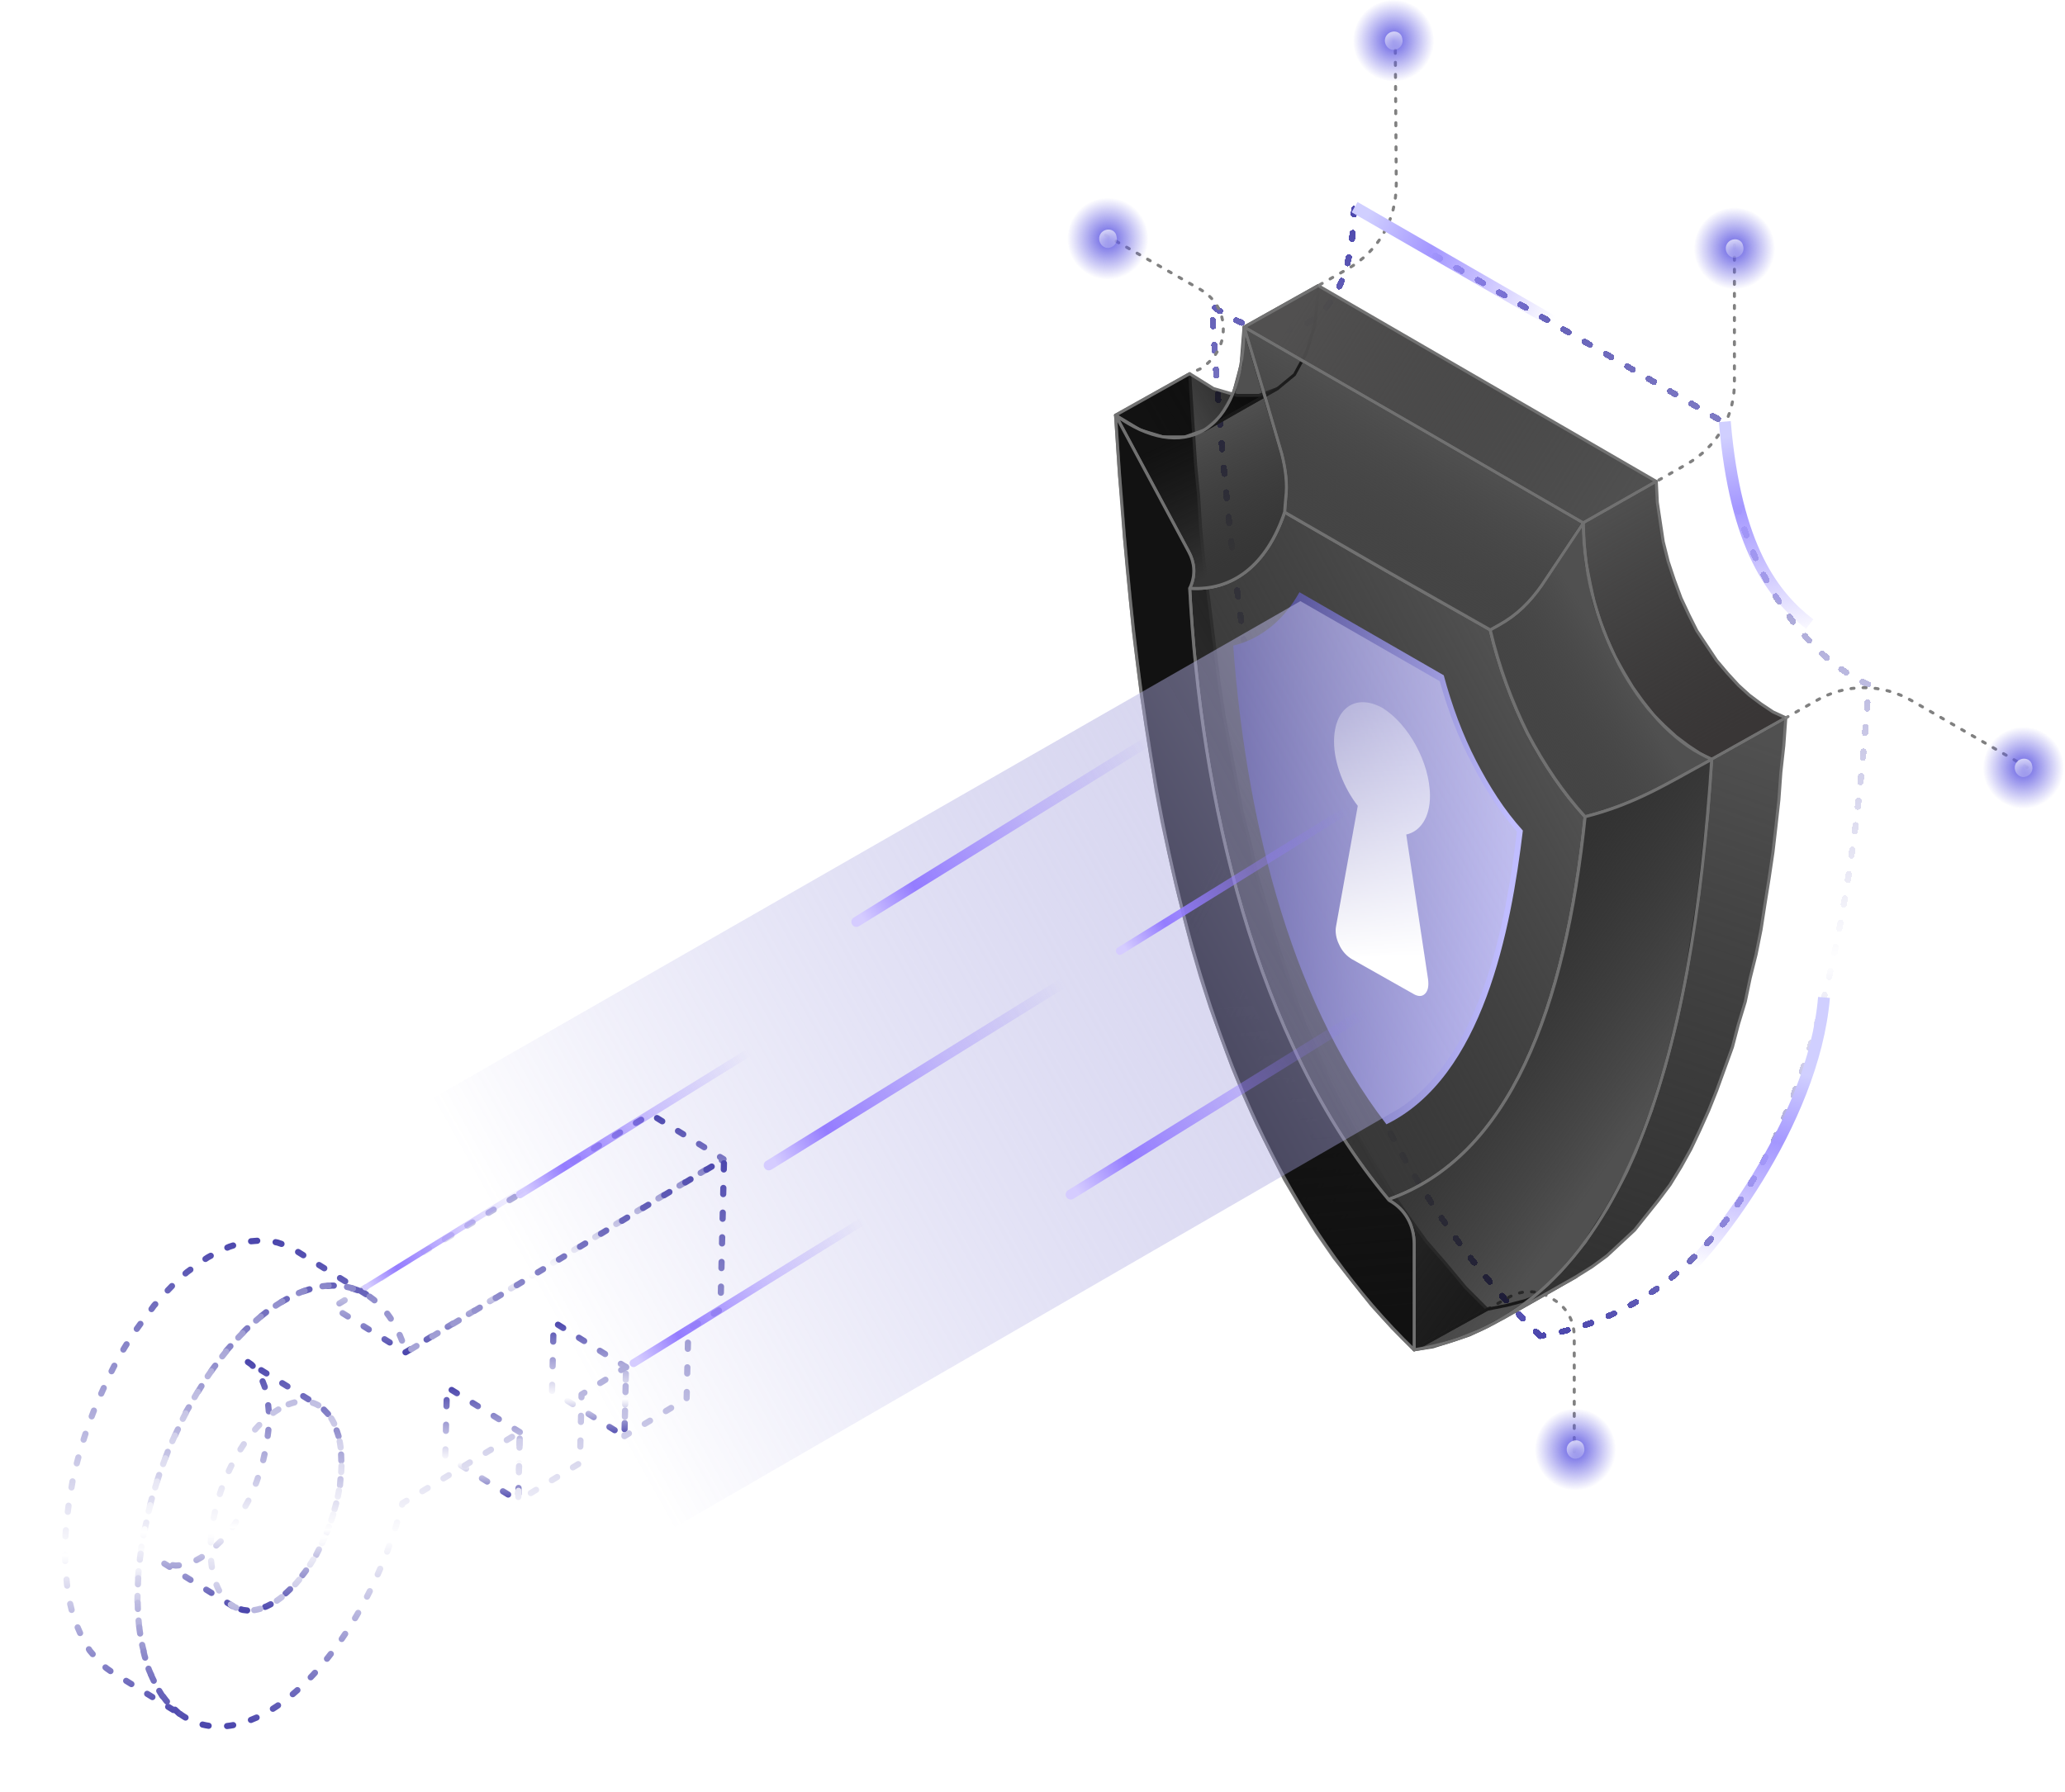
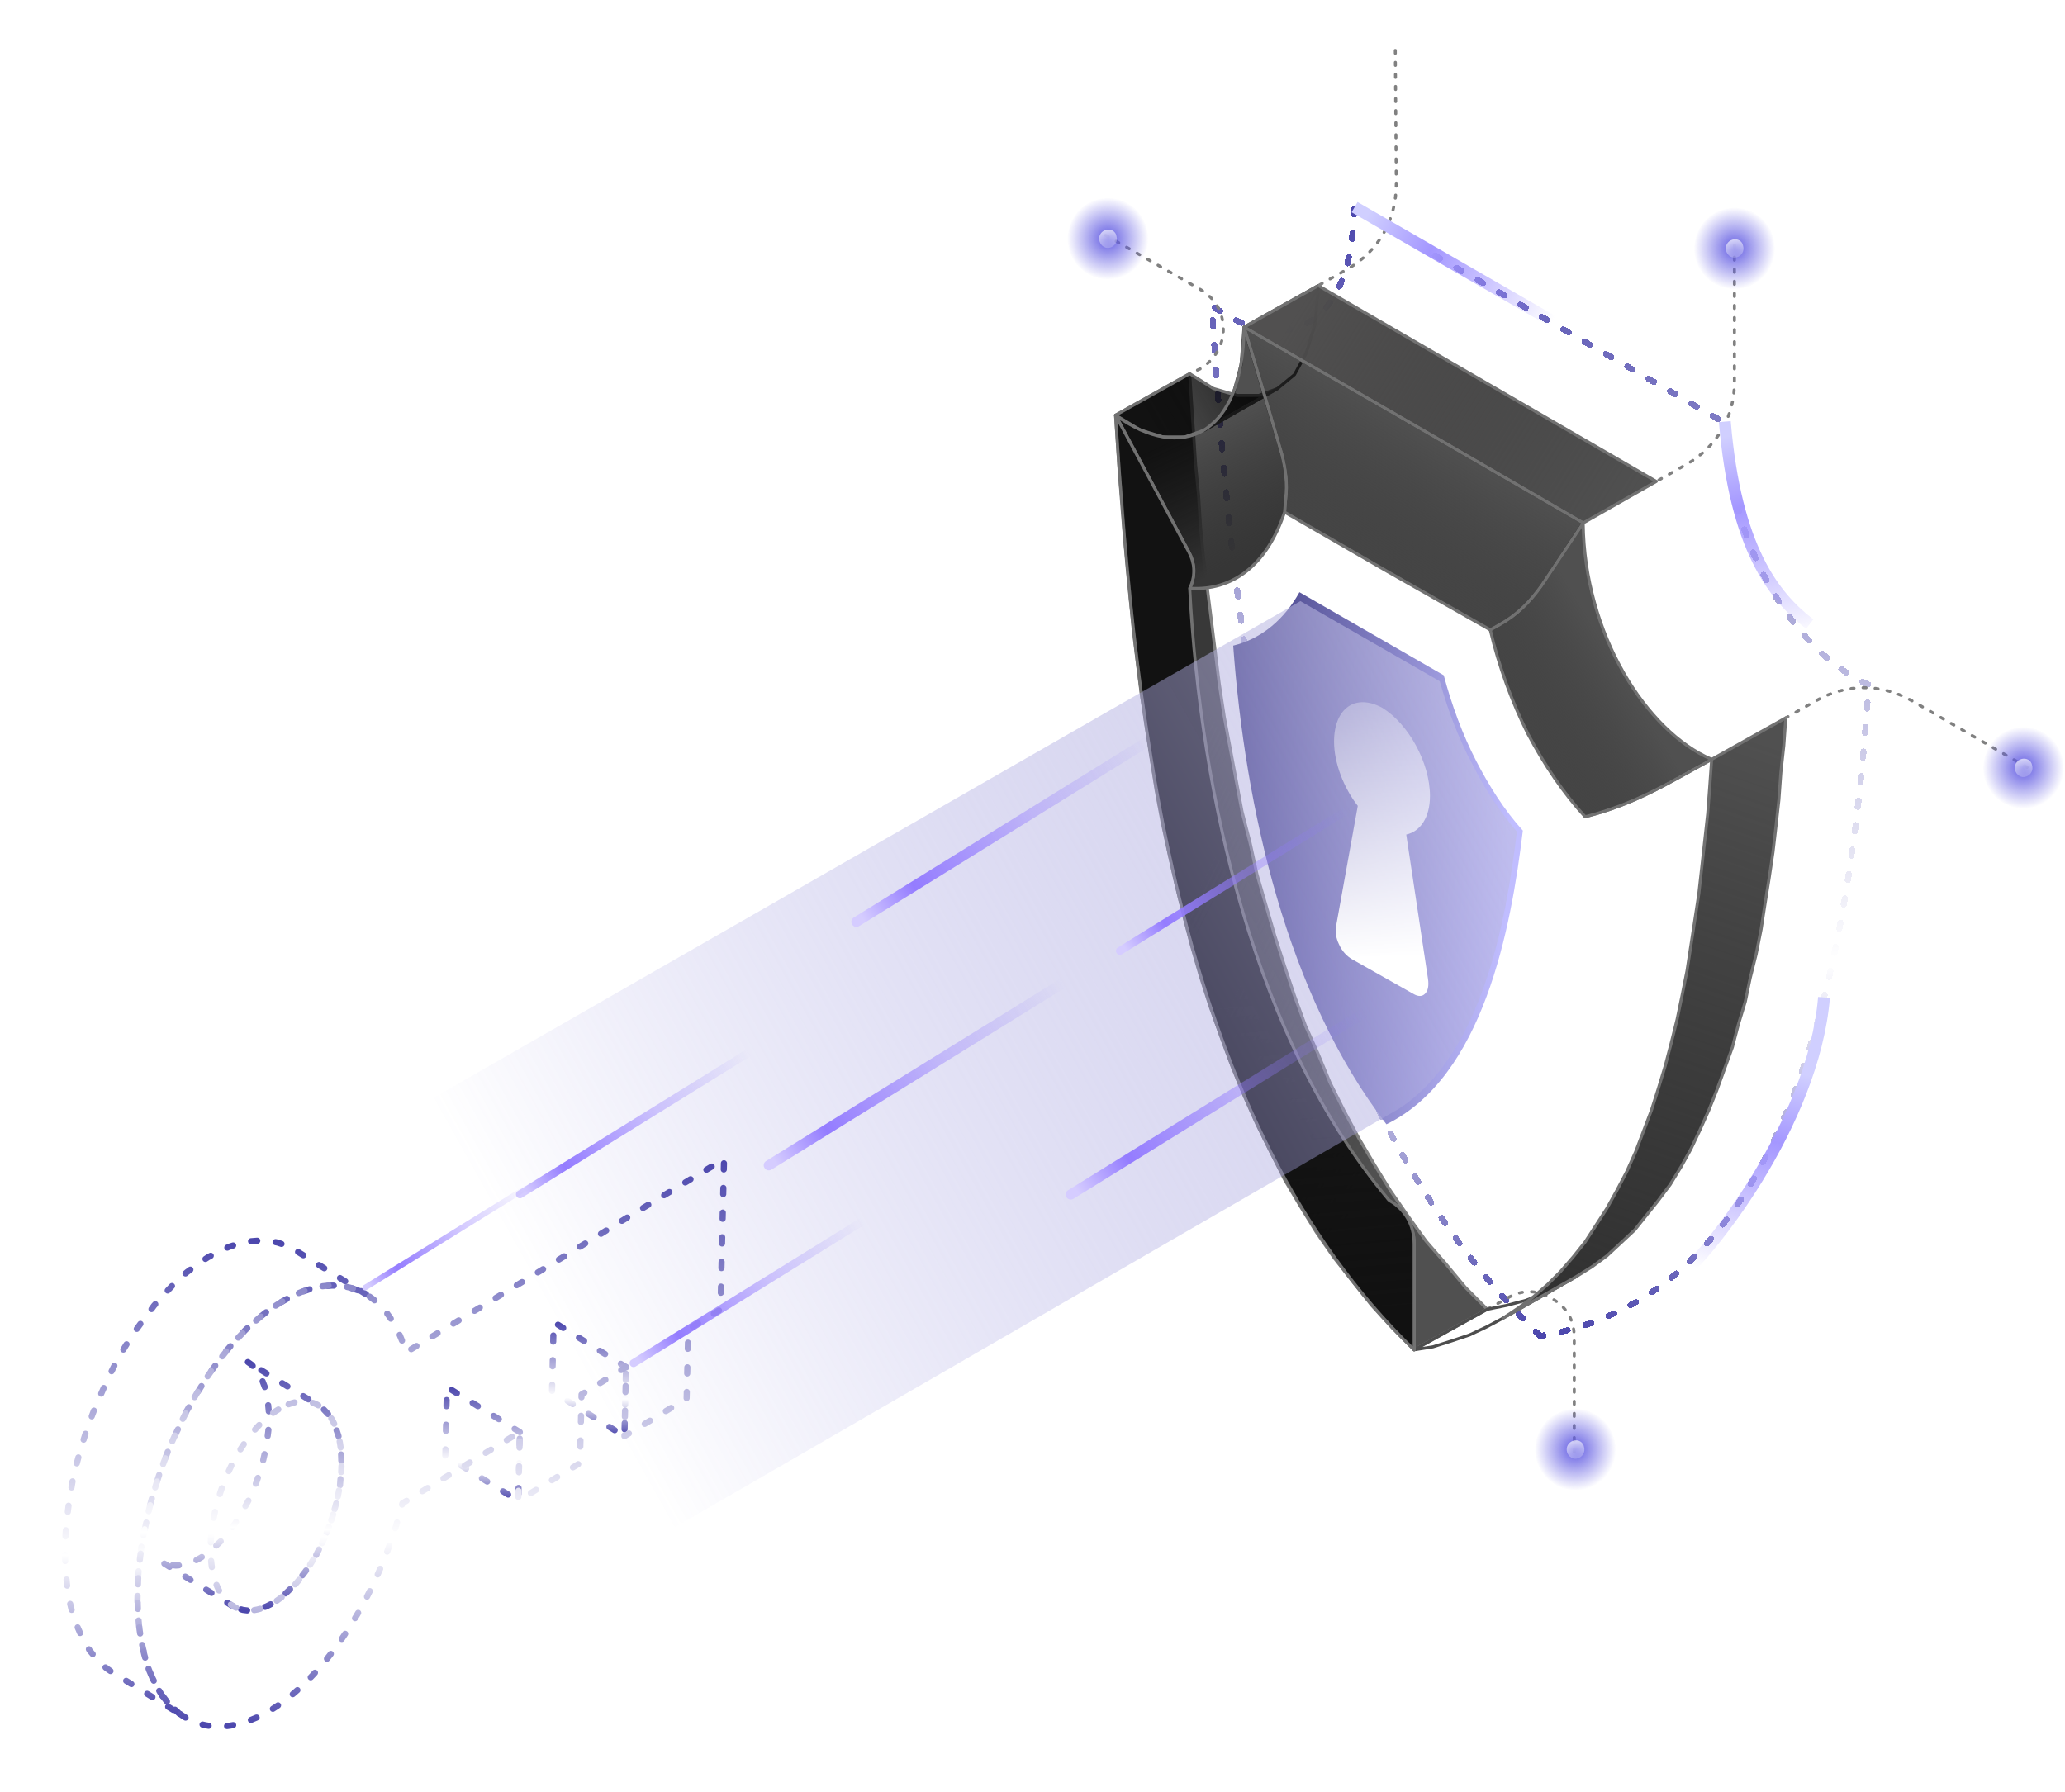
<svg xmlns="http://www.w3.org/2000/svg" width="636" height="552" viewBox="0 0 636 552" fill="none">
  <g filter="url(#filter0_d_1316_4437)">
    <path d="M474.386 411.579C394.405 333.903 379.707 201.207 373.234 94.108C395.29 110.286 416.461 101.461 417.046 64.391L474.386 97.342L531.727 130.593C532.019 168.257 553.482 201.5 575.539 210.918C569.066 310.663 546.426 399.813 474.386 411.579Z" stroke="url(#paint0_linear_1316_4437)" stroke-width="1.899" stroke-linecap="round" stroke-linejoin="round" stroke-dasharray="1.9 5.7" shape-rendering="crispEdges" />
  </g>
  <path d="M458.062 403.333L464.151 399.984C468.414 397.241 473.586 397.241 477.849 399.984C482.415 402.425 484.854 406.691 484.854 411.866V447.206" stroke="#808080" stroke-width="0.929" stroke-linecap="round" stroke-linejoin="round" stroke-dasharray="0.93 2.79" />
  <path d="M340.531 72.457L369.762 89.21C374.328 91.954 376.767 96.22 376.767 101.395C376.767 106.569 374.025 110.835 369.762 113.579L366.415 115.102" stroke="#808080" stroke-width="0.929" stroke-linecap="round" stroke-linejoin="round" stroke-dasharray="0.93 2.79" />
  <path d="M435.525 415.821L458.062 403.334L451.359 396.627L445.271 389.315L439.183 382.314L433.7 374.691L428.217 366.773L423.348 358.855L418.48 350.625L413.914 342.093L409.65 333.56L405.992 324.725L402.031 315.89L398.684 306.752L395.64 297.614L392.596 288.164L389.855 278.723L387.113 269.273L384.986 259.53L382.547 250.08L380.722 240.327L378.898 230.584L377.064 220.831L375.542 210.775L374.323 201.032L373.112 191.279L371.893 181.527L370.673 171.774L369.757 162.333L369.151 152.58L368.235 143.14L367.629 133.69L367.015 124.552L366.41 115.111L343.57 127.901L344.184 137.048L344.79 146.488L345.707 155.938L346.312 165.379L347.229 174.829L348.136 184.573L349.053 194.325L350.273 204.078L351.492 213.821L353.014 223.574L354.536 233.327L356.058 243.373L357.883 253.126L360.019 262.878L362.146 272.319L364.585 282.072L367.015 291.513L369.757 300.963L372.801 310.403L376.156 319.55L379.503 328.688L383.152 337.524L387.113 346.359L391.377 354.891L395.64 363.424L400.509 371.645L405.387 379.571L410.861 387.489L416.646 394.801L422.432 402.114L428.831 409.123L435.525 415.821Z" fill="url(#paint1_linear_1316_4437)" stroke="#808080" stroke-width="0.929" stroke-linecap="round" stroke-linejoin="round" />
  <path d="M343.57 127.901L366.41 115.111L373.717 119.68L381.025 121.809H387.727L393.513 119.68L370.976 132.478L364.888 134.607H358.185L351.189 132.478L343.57 127.901Z" fill="url(#paint2_linear_1316_4437)" stroke="#717171" stroke-width="0.929" stroke-linecap="round" stroke-linejoin="round" />
  <path d="M370.977 132.478L393.513 119.679L398.685 115.413L402.343 108.706L405.076 99.568L405.992 87.99L383.153 100.788L382.245 112.367L379.806 121.505L375.845 128.212L370.977 132.478Z" stroke="#4D4D4D" stroke-width="0.929" stroke-linecap="round" stroke-linejoin="round" />
  <path d="M383.156 100.788L405.996 87.99L458.066 118.156L510.127 148.314L487.599 161.112L435.529 130.955L383.156 100.788Z" fill="url(#paint3_linear_1316_4437)" stroke="#717171" stroke-width="0.929" stroke-linecap="round" stroke-linejoin="round" />
-   <path d="M487.602 161.112L510.13 148.314L510.441 154.718L511.349 160.81L512.266 166.902L513.788 172.994L515.612 178.48L517.749 184.269L520.179 189.453L522.617 194.325L525.661 198.894L528.706 203.463L532.052 207.426L535.408 211.078L538.755 214.124L542.404 216.867L546.062 219.307L550.023 221.133L527.184 233.932L523.534 232.106L519.876 229.666L516.227 226.923L512.568 223.574L509.222 220.225L505.866 215.959L502.822 211.692L500.089 207.123L497.348 202.243L494.909 196.765L492.782 191.279L490.948 185.49L489.729 179.7L488.518 173.608L487.904 167.516L487.602 161.112Z" fill="url(#paint4_linear_1316_4437)" stroke="#717171" stroke-width="0.929" stroke-linecap="round" stroke-linejoin="round" />
  <path d="M462.937 406.077L485.474 393.278L480.596 396.022L475.425 398.462L469.942 400.591L464.156 402.114L458.068 403.334L435.531 415.821L441.317 414.912L447.102 413.086L452.585 411.252L457.766 408.82L462.937 406.077Z" stroke="#4D4D4D" stroke-width="0.929" stroke-linecap="round" stroke-linejoin="round" />
  <path d="M527.176 233.933L550.015 221.134L549.401 229.666L548.493 237.896L547.879 246.428L546.971 254.649L546.054 262.576L544.835 270.797L543.616 278.412L542.396 286.338L540.874 293.953L539.05 301.266L537.528 308.578L535.4 315.587L533.567 322.597L531.137 329.294L528.698 336.001L526.259 342.093L523.527 348.185L520.785 353.974L517.741 359.461L514.385 364.947L510.736 369.819L507.078 374.388L503.428 378.957L499.165 382.92L494.901 386.884L490.335 390.233L485.467 393.279L462.93 406.077L467.496 403.031L472.062 399.673L476.628 395.719L480.589 391.756L484.55 387.187L488.199 382.618L491.555 377.434L494.901 372.259L497.946 366.773L500.99 360.984L503.731 354.892L506.17 348.488L508.6 342.093L510.736 335.386L512.863 328.386L514.697 321.376L516.522 314.064L518.044 306.752L519.566 299.137L520.785 291.21L522.004 283.292L523.215 275.366L524.132 267.145L525.049 258.915L525.956 250.686L526.571 242.465L527.176 233.933Z" fill="url(#paint5_linear_1316_4437)" stroke="#717171" stroke-width="0.929" stroke-linecap="round" stroke-linejoin="round" />
-   <path d="M427.617 369.515C465.072 356.413 482.117 310.714 488.205 251.602C481.503 244.29 475.717 235.757 470.546 226.005C465.677 216.252 461.716 205.591 458.975 194.012L427.306 176.039L395.637 157.754C390.154 174.204 379.499 182.131 366.406 181.214C369.762 245.207 386.211 320.155 427.617 369.515Z" fill="url(#paint6_linear_1316_4437)" stroke="#808080" stroke-width="0.929" stroke-linecap="round" stroke-linejoin="round" />
  <path d="M379.812 198.894C383.471 248.859 396.252 306.449 427.005 346.359C456.84 331.734 465.367 286.338 469.025 255.869C463.24 249.474 458.674 242.162 454.713 234.538C450.449 226.308 447.103 217.17 444.664 208.032L400.213 182.435C395.647 190.664 388.642 196.765 379.812 198.894Z" fill="url(#paint7_linear_1316_4437)" />
  <path d="M427.312 369.516L427.615 369.818C432.484 372.562 435.528 377.433 435.528 383.223V415.82" stroke="#808080" stroke-width="0.929" stroke-linecap="round" stroke-linejoin="round" />
  <path d="M458.977 194.022L461.718 192.499C467.201 189.453 471.153 185.489 474.811 180.315L487.602 161.121" stroke="#808080" stroke-width="0.929" stroke-linecap="round" stroke-linejoin="round" />
  <path d="M383.156 100.788L394.727 139.79C395.947 144.662 396.552 148.928 395.947 153.809L395.644 157.772" stroke="#808080" stroke-width="0.929" stroke-linecap="round" stroke-linejoin="round" />
  <path d="M488.203 251.603C503.735 247.639 513.17 241.547 527.18 233.932" stroke="#808080" stroke-width="0.929" stroke-linecap="round" stroke-linejoin="round" />
  <path d="M474.811 180.307C471.153 185.49 467.201 189.445 461.718 192.491L458.977 194.014C461.718 205.592 465.679 216.253 470.548 226.006C475.728 235.758 481.513 244.291 488.207 251.603C503.739 247.64 513.174 241.548 527.184 233.933C507.086 225.4 487.904 195.243 487.602 161.113L474.811 180.307Z" fill="url(#paint8_linear_1316_4437)" stroke="#717171" stroke-width="0.929" stroke-linecap="round" stroke-linejoin="round" />
  <path d="M461.715 192.497C467.198 189.451 471.15 185.488 474.808 180.313L487.599 161.12L435.529 130.953L401.118 111.145L383.156 100.787L389.547 122.118L394.727 139.789C395.947 144.66 396.552 148.927 395.947 153.807L395.644 157.771L427.313 176.056L458.982 194.029L461.715 192.497Z" fill="url(#paint9_linear_1316_4437)" stroke="#717171" stroke-width="0.929" stroke-linecap="round" stroke-linejoin="round" />
-   <path d="M488.205 251.602C482.117 310.705 465.063 356.413 427.617 369.515L427.92 369.818C432.789 372.561 435.53 377.433 435.53 383.222V415.82C500.693 405.462 521.396 324.412 527.182 233.931C513.172 241.546 503.737 247.638 488.205 251.602Z" fill="url(#paint10_linear_1316_4437)" stroke="#717171" stroke-width="0.929" stroke-linecap="round" stroke-linejoin="round" />
  <path d="M395.951 153.8C396.556 148.928 395.951 144.662 394.731 139.781L389.551 122.11L383.16 100.779C382.857 134.597 363.676 142.524 343.578 127.9L366.106 169.947C367.931 173.296 368.233 176.957 366.711 180.608L366.409 181.214C379.502 182.131 390.156 174.205 395.639 157.754L395.951 153.8Z" fill="url(#paint11_linear_1316_4437)" stroke="#717171" stroke-width="0.929" stroke-linecap="round" stroke-linejoin="round" />
  <path d="M427.619 369.516C386.212 320.156 369.763 245.208 366.417 181.223L366.719 180.618C368.241 176.957 367.939 173.306 366.114 169.957L343.586 127.909C349.674 225.106 362.767 345.45 435.54 415.829V383.232C435.54 377.442 432.799 372.57 427.93 369.827L427.619 369.516Z" fill="url(#paint12_linear_1316_4437)" stroke="#717171" stroke-width="0.929" stroke-linecap="round" stroke-linejoin="round" />
  <path d="M400.511 185.187L94.812 360.377L170.63 491.997L430.961 341.487C456.231 325.036 463.85 284.209 467.196 256.18C461.714 249.785 457.147 242.776 453.498 235.464C449.235 227.546 445.888 218.711 443.449 209.866L400.511 185.187Z" fill="url(#paint13_linear_1316_4437)" />
  <path d="M425.793 218.088C417.568 213.519 410.875 218.088 410.875 228.446C410.875 235.153 413.919 242.768 418.183 248.254L411.48 285.421C411.178 286.944 411.48 289.081 412.397 290.907C413.314 293.036 414.836 294.568 416.358 295.476L435.237 306.137C436.759 307.055 437.978 307.055 438.895 306.137C439.812 305.22 440.114 303.697 439.812 301.568L433.109 257.089C437.373 256.172 440.417 251.906 440.417 245.208C440.408 234.85 433.706 222.968 425.793 218.088Z" fill="url(#paint14_linear_1316_4437)" />
  <path d="M624.318 236.373L588.999 215.959C579.564 210.473 568.598 210.473 559.163 215.959L550.031 221.143" stroke="#808080" stroke-width="0.929" stroke-linecap="round" stroke-linejoin="round" stroke-dasharray="0.93 2.79" />
  <path d="M534.183 75.503V116.936C534.485 127.909 529.003 137.652 519.265 143.139L510.133 148.322" stroke="#808080" stroke-width="0.929" stroke-linecap="round" stroke-linejoin="round" stroke-dasharray="0.93 2.79" />
  <path d="M429.74 15.483L430.042 56.613C430.042 67.888 424.559 77.329 415.124 82.816L405.992 87.999" stroke="#808080" stroke-width="0.929" stroke-linecap="round" stroke-linejoin="round" stroke-dasharray="0.93 2.79" />
  <g filter="url(#filter1_f_1316_4437)">
    <path d="M557.373 192.251C546.229 183.668 534.492 168.76 531.228 129.876" stroke="url(#paint15_linear_1316_4437)" stroke-width="3.65" />
  </g>
  <g filter="url(#filter2_f_1316_4437)">
    <path d="M486.071 103.488C464.091 90.792 451.191 83.452 417.198 63.817" stroke="url(#paint16_linear_1316_4437)" stroke-width="3.65" />
  </g>
  <g filter="url(#filter3_f_1316_4437)">
    <path d="M514.882 395.722C526.026 387.139 558.51 346.153 561.775 307.269" stroke="url(#paint17_linear_1316_4437)" stroke-width="3.65" />
  </g>
  <path d="M534.252 89.097C527.269 89.097 521.812 83.423 521.812 76.657C521.812 69.674 527.268 64 534.252 64C541.235 64 546.691 69.674 546.691 76.657C546.691 83.423 541.235 89.097 534.252 89.097Z" fill="url(#paint18_radial_1316_4437)" />
  <path d="M536.873 75.785C536.654 74.257 535.127 73.384 533.6 73.821C532.072 74.258 531.199 75.785 531.636 77.312C532.073 78.84 533.6 79.713 534.909 79.276C536.436 78.84 537.31 77.312 536.873 75.785Z" fill="url(#paint19_linear_1316_4437)" />
-   <path d="M429.252 25.097C422.269 25.097 416.812 19.423 416.812 12.657C416.812 5.674 422.268 0 429.252 0C436.235 0 441.691 5.674 441.691 12.657C441.691 19.423 436.235 25.097 429.252 25.097Z" fill="url(#paint20_radial_1316_4437)" />
  <path d="M431.873 11.785C431.654 10.257 430.127 9.384 428.6 9.821C427.072 10.258 426.199 11.785 426.636 13.312C427.073 14.84 428.6 15.713 429.909 15.276C431.436 14.839 432.31 13.312 431.873 11.785Z" fill="url(#paint21_linear_1316_4437)" />
  <path d="M623.252 249.097C616.269 249.097 610.812 243.423 610.812 236.657C610.812 229.674 616.268 224 623.252 224C630.235 224 635.691 229.674 635.691 236.657C635.691 243.423 630.235 249.097 623.252 249.097Z" fill="url(#paint22_radial_1316_4437)" />
  <path d="M625.873 235.785C625.654 234.257 624.127 233.384 622.6 233.821C621.072 234.258 620.199 235.785 620.636 237.312C621.073 238.84 622.6 239.713 623.909 239.276C625.436 238.84 626.31 237.313 625.873 235.785Z" fill="url(#paint23_linear_1316_4437)" />
  <path d="M485.252 459.097C478.269 459.097 472.812 453.423 472.812 446.657C472.812 439.674 478.268 434 485.252 434C492.235 434 497.691 439.674 497.691 446.657C497.691 453.423 492.235 459.097 485.252 459.097Z" fill="url(#paint24_radial_1316_4437)" />
  <path d="M487.873 445.785C487.654 444.257 486.127 443.384 484.6 443.821C483.072 444.258 482.199 445.785 482.636 447.312C483.073 448.84 484.6 449.713 485.909 449.276C487.436 448.84 488.31 447.313 487.873 445.785Z" fill="url(#paint25_linear_1316_4437)" />
  <path d="M341.252 86.097C334.269 86.097 328.812 80.423 328.812 73.657C328.812 66.674 334.268 61 341.252 61C348.235 61 353.691 66.674 353.691 73.657C353.691 80.423 348.235 86.097 341.252 86.097Z" fill="url(#paint26_radial_1316_4437)" />
  <path d="M343.873 72.785C343.654 71.257 342.127 70.384 340.6 70.821C339.072 71.258 338.199 72.785 338.636 74.312C339.073 75.84 340.6 76.713 341.909 76.276C343.436 75.84 344.31 74.312 343.873 72.785Z" fill="url(#paint27_linear_1316_4437)" />
  <g filter="url(#filter4_d_1316_4437)">
-     <path d="M138.609 380.792L102.6 402.718L124.9 416.589L161.064 394.672L180.06 383.081L193.773 374.619L212.929 363.038L222.838 357.091L200.383 343.211L190.474 349.157L171.474 360.909L157.765 369.21L138.609 380.792Z" stroke="url(#paint28_linear_1316_4437)" stroke-width="1.899" stroke-linecap="round" stroke-linejoin="round" stroke-dasharray="1.9 5.7" />
    <path d="M160.111 441.185L137.656 427.304L137.153 448.445L159.608 462.325L160.111 441.185Z" stroke="url(#paint29_linear_1316_4437)" stroke-width="1.899" stroke-linecap="round" stroke-linejoin="round" stroke-dasharray="1.9 5.7" />
    <path d="M192.818 421.147L170.523 407.271L170.017 428.572L192.311 442.449L192.818 421.147Z" stroke="url(#paint30_linear_1316_4437)" stroke-width="1.899" stroke-linecap="round" stroke-linejoin="round" stroke-dasharray="1.9 5.7" />
    <path d="M112.78 398.736L90.48 384.859L88.067 383.665L85.487 382.789L82.733 382.235L79.966 382.17L76.865 382.423L73.923 383.002L70.642 384.066L67.519 385.455L64.052 387.325L61.906 388.737L59.749 390.316L57.599 391.889L55.434 393.79L53.437 395.694L51.435 397.764L49.43 399.995L47.424 402.227L45.572 404.783L43.723 407.178L41.87 409.74L40.014 412.463L38.324 415.19L36.625 418.077L35.092 420.968L33.555 424.025L32.178 427.081L30.808 430.142L29.432 433.198L28.212 436.423L26.998 439.649L25.945 442.879L24.888 446.275L23.996 449.503L23.1 452.902L22.374 456.14L21.805 459.542L21.24 462.783L20.831 466.189L20.433 469.434L20.189 472.683L20.111 475.936L20.034 479.189L20.127 482.279L20.379 485.218L20.636 488.152L21.058 490.929L21.484 493.539L22.075 495.999L22.831 498.456L23.596 500.587L24.521 502.727L25.447 504.861L26.541 506.678L27.64 508.495L28.908 509.989L30.17 511.483L31.442 512.816L32.878 513.987L34.319 514.997L56.78 528.878L55.173 527.864L53.903 526.691L52.47 525.36L51.203 523.86L49.935 522.366L48.841 520.549L47.741 518.738L46.816 516.598L45.891 514.463L45.126 512.327L44.535 509.873L43.945 507.42L43.353 504.8L42.931 502.023L42.673 499.089L42.422 496.156L42.329 493.059L42.406 489.806L42.483 486.554L42.727 483.305L43.126 480.065L43.534 476.654L44.1 473.412L44.835 470.015L45.561 466.777L46.291 463.379L47.183 460.146L48.24 456.755L49.293 453.526L50.512 450.3L51.726 447.074L53.102 444.013L54.479 440.957L56.016 437.9L57.386 434.844L59.086 431.951L60.779 429.064L62.475 426.338L64.165 423.611L66.017 421.055L67.866 418.659L69.719 416.097L71.724 413.866L73.73 411.635L75.731 409.57L77.895 407.67L80.054 405.764L82.044 404.187L84.361 402.618L86.513 401.199L89.814 399.326L93.103 397.941L96.217 396.878L99.326 396.298L102.261 396.046L105.027 396.112L107.782 396.665L110.362 397.536L112.78 398.736Z" stroke="url(#paint31_linear_1316_4437)" stroke-width="1.899" stroke-linecap="round" stroke-linejoin="round" stroke-dasharray="1.9 5.7" />
    <path d="M71.59 494.733L49.295 480.862L50.743 481.545L52.356 482.071L54.143 482.28L55.937 482.156L57.9 481.715L59.87 480.953L61.849 479.858L64.001 478.445L65.995 476.701L67.993 474.797L69.834 472.729L71.683 470.327L73.365 467.928L74.894 465.197L76.423 462.467L77.796 459.572L79.011 456.513L80.06 453.444L80.943 450.371L81.675 447.133L82.236 444.059L82.641 440.814L82.875 437.725L82.784 434.795L82.522 432.022L82.096 429.412L81.496 427.119L80.734 425.149L79.804 423.175L78.697 421.679L77.425 420.352L75.985 419.342L98.446 433.216L99.726 434.223L100.992 435.556L102.099 437.046L103.028 439.02L103.797 440.99L104.552 443.287L104.978 445.903L105.078 448.672L105.169 451.602L104.935 454.684L104.691 457.933L104.13 461.014L103.243 464.247L102.355 467.315L101.306 470.384L100.09 473.449L98.723 476.344L97.355 479.078L95.659 481.804L93.977 484.204L92.128 486.599L90.288 488.668L88.29 490.578L86.296 492.316L84.31 493.738L82.165 494.824L80.195 495.592L78.232 496.033L76.437 496.151L74.817 495.952L73.038 495.421L71.59 494.733Z" stroke="url(#paint32_linear_1316_4437)" stroke-width="1.899" stroke-linecap="round" stroke-linejoin="round" stroke-dasharray="1.9 5.7" />
    <path d="M86.516 401.193C62.897 415.441 43.238 455.16 42.414 489.8C41.586 524.601 59.916 540.983 83.528 526.741C101.366 515.777 117.119 490.114 123.947 463.102L160.116 441.18L159.613 462.32L178.609 450.729L179.112 429.589L192.825 421.127L192.318 442.428L211.474 430.841L211.981 409.539L221.894 403.426L222.997 357.095L213.088 363.041L193.931 374.628L180.218 383.09L161.223 394.681L125.053 416.604C119.323 397.255 104.354 390.229 86.516 401.193ZM85.73 434.209C74.499 440.939 65.265 459.754 64.875 476.179C64.484 492.604 73.088 500.455 84.314 493.725C95.379 486.99 104.783 468.013 105.173 451.588C105.564 435.163 96.799 427.314 85.73 434.209Z" stroke="url(#paint33_linear_1316_4437)" stroke-width="1.899" stroke-linecap="round" stroke-linejoin="round" stroke-dasharray="1.9 5.7" />
  </g>
  <path d="M264.547 285.339C263.764 285.761 262.831 285.516 262.413 284.721C262 284.06 262.241 283.114 262.892 282.694L355.47 225.335C356.251 224.778 357.183 225.024 357.601 225.819C358.015 226.48 357.774 227.426 357.126 227.98L264.547 285.339Z" fill="url(#paint34_linear_1316_4437)" />
  <path d="M237.555 360.342C236.772 360.764 235.839 360.518 235.421 359.723C235.007 359.062 235.249 358.117 235.9 357.696L328.478 300.337C329.258 299.781 330.191 300.026 330.609 300.821C331.023 301.482 330.781 302.428 330.133 302.983L237.555 360.342Z" fill="url(#paint35_linear_1316_4437)" />
  <path d="M330.555 369.342C329.772 369.764 328.839 369.519 328.421 368.724C328.007 368.063 328.249 367.117 328.9 366.697L421.478 309.338C422.258 308.781 423.191 309.027 423.609 309.822C424.023 310.483 423.781 311.429 423.133 311.983L330.555 369.342Z" fill="url(#paint36_linear_1316_4437)" />
  <path d="M345.524 293.986C344.914 294.314 344.188 294.123 343.862 293.504C343.54 292.989 343.728 292.253 344.235 291.926L416.328 247.258C416.936 246.825 417.662 247.016 417.988 247.635C418.31 248.15 418.122 248.887 417.617 249.319L345.524 293.986Z" fill="url(#paint37_linear_1316_4437)" />
  <path d="M195.727 420.988C195.117 421.317 194.391 421.126 194.065 420.506C193.743 419.992 193.931 419.255 194.438 418.928L266.532 374.261C267.139 373.827 267.865 374.018 268.191 374.638C268.513 375.152 268.325 375.889 267.821 376.321L195.727 420.988Z" fill="url(#paint38_linear_1316_4437)" />
  <path d="M160.727 368.989C160.117 369.317 159.391 369.126 159.065 368.507C158.743 367.992 158.931 367.256 159.438 366.928L231.532 322.261C232.139 321.828 232.865 322.019 233.191 322.638C233.513 323.153 233.325 323.89 232.821 324.321L160.727 368.989Z" fill="url(#paint39_linear_1316_4437)" />
  <path d="M112.877 397.419C112.443 397.653 111.927 397.517 111.695 397.077C111.466 396.711 111.6 396.187 111.961 395.954L163.229 364.19C163.661 363.881 164.178 364.017 164.409 364.458C164.638 364.824 164.505 365.347 164.146 365.655L112.877 397.419Z" fill="url(#paint40_linear_1316_4437)" />
  <defs>
    <filter id="filter0_d_1316_4437" x="353.194" y="44.355" width="242.377" height="387.261" filterUnits="userSpaceOnUse" color-interpolation-filters="sRGB">
      <feFlood flood-opacity="0" result="BackgroundImageFix" />
      <feColorMatrix in="SourceAlpha" type="matrix" values="0 0 0 0 0 0 0 0 0 0 0 0 0 0 0 0 0 0 127 0" result="hardAlpha" />
      <feOffset />
      <feGaussianBlur stdDeviation="9.543" />
      <feComposite in2="hardAlpha" operator="out" />
      <feColorMatrix type="matrix" values="0 0 0 0 1 0 0 0 0 1 0 0 0 0 1 0 0 0 1 0" />
      <feBlend mode="normal" in2="BackgroundImageFix" result="effect1_dropShadow_1316_4437" />
      <feBlend mode="normal" in="SourceGraphic" in2="effect1_dropShadow_1316_4437" result="shape" />
    </filter>
    <filter id="filter1_f_1316_4437" x="526.851" y="127.168" width="34.188" height="69.084" filterUnits="userSpaceOnUse" color-interpolation-filters="sRGB">
      <feFlood flood-opacity="0" result="BackgroundImageFix" />
      <feBlend mode="normal" in="SourceGraphic" in2="BackgroundImageFix" result="shape" />
      <feGaussianBlur stdDeviation="1.278" result="effect1_foregroundBlur_1316_4437" />
    </filter>
    <filter id="filter2_f_1316_4437" x="413.734" y="59.681" width="75.805" height="47.943" filterUnits="userSpaceOnUse" color-interpolation-filters="sRGB">
      <feFlood flood-opacity="0" result="BackgroundImageFix" />
      <feBlend mode="normal" in="SourceGraphic" in2="BackgroundImageFix" result="shape" />
      <feGaussianBlur stdDeviation="1.278" result="effect1_foregroundBlur_1316_4437" />
    </filter>
    <filter id="filter3_f_1316_4437" x="511.211" y="304.562" width="54.938" height="95.161" filterUnits="userSpaceOnUse" color-interpolation-filters="sRGB">
      <feFlood flood-opacity="0" result="BackgroundImageFix" />
      <feBlend mode="normal" in="SourceGraphic" in2="BackgroundImageFix" result="shape" />
      <feGaussianBlur stdDeviation="1.278" result="effect1_foregroundBlur_1316_4437" />
    </filter>
    <filter id="filter4_d_1316_4437" x="-0.001" y="323.174" width="243.033" height="228.735" filterUnits="userSpaceOnUse" color-interpolation-filters="sRGB">
      <feFlood flood-opacity="0" result="BackgroundImageFix" />
      <feColorMatrix in="SourceAlpha" type="matrix" values="0 0 0 0 0 0 0 0 0 0 0 0 0 0 0 0 0 0 127 0" result="hardAlpha" />
      <feOffset />
      <feGaussianBlur stdDeviation="9.543" />
      <feComposite in2="hardAlpha" operator="out" />
      <feColorMatrix type="matrix" values="0 0 0 0 1 0 0 0 0 1 0 0 0 0 1 0 0 0 1 0" />
      <feBlend mode="normal" in2="BackgroundImageFix" result="effect1_dropShadow_1316_4437" />
      <feBlend mode="normal" in="SourceGraphic" in2="effect1_dropShadow_1316_4437" result="shape" />
    </filter>
    <linearGradient id="paint0_linear_1316_4437" x1="474.386" y1="64.391" x2="474.386" y2="411.579" gradientUnits="userSpaceOnUse">
      <stop stop-color="#4C47AD" />
      <stop offset="0.668" stop-color="white" />
      <stop offset="1" stop-color="#4C47AD" />
    </linearGradient>
    <linearGradient id="paint1_linear_1316_4437" x1="456.749" y1="292.621" x2="359.252" y2="244.056" gradientUnits="userSpaceOnUse">
      <stop stop-opacity="0.686" />
      <stop offset="1" stop-color="#383838" />
    </linearGradient>
    <linearGradient id="paint2_linear_1316_4437" x1="399.769" y1="104.201" x2="354.946" y2="129.733" gradientUnits="userSpaceOnUse">
      <stop stop-color="#111111" />
      <stop offset="1" stop-opacity="0.686" />
    </linearGradient>
    <linearGradient id="paint3_linear_1316_4437" x1="400.038" y1="94.816" x2="499.859" y2="157.384" gradientUnits="userSpaceOnUse">
      <stop stop-color="#515050" />
      <stop offset="1" stop-opacity="0.686" />
    </linearGradient>
    <linearGradient id="paint4_linear_1316_4437" x1="531.496" y1="227.122" x2="491.678" y2="157.408" gradientUnits="userSpaceOnUse">
      <stop stop-color="#393636" />
      <stop offset="1" stop-opacity="0.686" />
    </linearGradient>
    <linearGradient id="paint5_linear_1316_4437" x1="482.011" y1="407.305" x2="543.358" y2="228.405" gradientUnits="userSpaceOnUse">
      <stop stop-color="#313131" />
      <stop offset="1" stop-opacity="0.686" />
    </linearGradient>
    <linearGradient id="paint6_linear_1316_4437" x1="371.901" y1="283.445" x2="475.368" y2="228.367" gradientUnits="userSpaceOnUse">
      <stop stop-color="#383838" />
      <stop offset="1" stop-opacity="0.686" />
    </linearGradient>
    <linearGradient id="paint7_linear_1316_4437" x1="374.735" y1="260.985" x2="464.84" y2="266.248" gradientUnits="userSpaceOnUse">
      <stop stop-color="#3D3A80" />
      <stop offset="1" stop-color="#C0BDFF" />
    </linearGradient>
    <linearGradient id="paint8_linear_1316_4437" x1="460.346" y1="224.042" x2="496.675" y2="202.161" gradientUnits="userSpaceOnUse">
      <stop stop-color="#111111" />
      <stop offset="0.18" stop-color="#3A3A3A" stop-opacity="0.945" />
      <stop offset="1" stop-opacity="0.686" />
    </linearGradient>
    <linearGradient id="paint9_linear_1316_4437" x1="407.656" y1="176.191" x2="434.287" y2="129.845" gradientUnits="userSpaceOnUse">
      <stop stop-color="#111111" />
      <stop offset="0.18" stop-color="#3A3A3A" stop-opacity="0.945" />
      <stop offset="1" stop-opacity="0.686" />
    </linearGradient>
    <linearGradient id="paint10_linear_1316_4437" x1="454.375" y1="305.226" x2="507.182" y2="342.783" gradientUnits="userSpaceOnUse">
      <stop stop-color="#323232" />
      <stop offset="1" stop-opacity="0.686" />
    </linearGradient>
    <linearGradient id="paint11_linear_1316_4437" x1="387.985" y1="170.363" x2="369.762" y2="131.413" gradientUnits="userSpaceOnUse">
      <stop stop-color="#363636" />
      <stop offset="1" stop-opacity="0.686" />
    </linearGradient>
    <linearGradient id="paint12_linear_1316_4437" x1="401.038" y1="406.442" x2="392.534" y2="305.01" gradientUnits="userSpaceOnUse">
      <stop stop-color="#111111" />
      <stop offset="1" stop-opacity="0.686" />
    </linearGradient>
    <linearGradient id="paint13_linear_1316_4437" x1="168.508" y1="402.538" x2="467.04" y2="235.047" gradientUnits="userSpaceOnUse">
      <stop stop-color="#6C67D1" stop-opacity="0" />
      <stop offset="1" stop-color="#C1BFE2" stop-opacity="0.62" />
    </linearGradient>
    <linearGradient id="paint14_linear_1316_4437" x1="422.06" y1="194.147" x2="425.992" y2="295.092" gradientUnits="userSpaceOnUse">
      <stop stop-color="white" stop-opacity="0.098" />
      <stop offset="1" stop-color="white" />
    </linearGradient>
    <linearGradient id="paint15_linear_1316_4437" x1="527.752" y1="126.847" x2="544.5" y2="198.943" gradientUnits="userSpaceOnUse">
      <stop offset="0.113" stop-color="#D0CFFF" />
      <stop offset="0.412" stop-color="#A497FF" />
      <stop offset="1" stop-color="#9B8EFF" stop-opacity="0" />
    </linearGradient>
    <linearGradient id="paint16_linear_1316_4437" x1="412.652" y1="64.576" x2="478.935" y2="97.453" gradientUnits="userSpaceOnUse">
      <stop offset="0.113" stop-color="#D0CFFF" />
      <stop offset="0.412" stop-color="#A497FF" />
      <stop offset="1" stop-color="#9B8EFF" stop-opacity="0" />
    </linearGradient>
    <linearGradient id="paint17_linear_1316_4437" x1="554.987" y1="322.32" x2="538.24" y2="394.416" gradientUnits="userSpaceOnUse">
      <stop offset="0.113" stop-color="#D0CFFF" />
      <stop offset="0.412" stop-color="#A497FF" />
      <stop offset="1" stop-color="#9B8EFF" stop-opacity="0" />
    </linearGradient>
    <radialGradient id="paint18_radial_1316_4437" cx="0" cy="0" r="1" gradientUnits="userSpaceOnUse" gradientTransform="translate(534.188 76.513) scale(12.524 12.635)">
      <stop stop-color="#625CE2" />
      <stop offset="1" stop-color="#625CE2" stop-opacity="0" />
    </radialGradient>
    <linearGradient id="paint19_linear_1316_4437" x1="533.536" y1="73.856" x2="534.981" y2="79.249" gradientUnits="userSpaceOnUse">
      <stop stop-color="white" stop-opacity="0.659" />
      <stop offset="1" stop-color="white" stop-opacity="0.208" />
    </linearGradient>
    <radialGradient id="paint20_radial_1316_4437" cx="0" cy="0" r="1" gradientUnits="userSpaceOnUse" gradientTransform="translate(429.188 12.513) scale(12.524 12.635)">
      <stop stop-color="#625CE2" />
      <stop offset="1" stop-color="#625CE2" stop-opacity="0" />
    </radialGradient>
    <linearGradient id="paint21_linear_1316_4437" x1="428.536" y1="9.856" x2="429.981" y2="15.248" gradientUnits="userSpaceOnUse">
      <stop stop-color="white" stop-opacity="0.659" />
      <stop offset="1" stop-color="white" stop-opacity="0.208" />
    </linearGradient>
    <radialGradient id="paint22_radial_1316_4437" cx="0" cy="0" r="1" gradientUnits="userSpaceOnUse" gradientTransform="translate(623.188 236.513) scale(12.524 12.635)">
      <stop stop-color="#625CE2" />
      <stop offset="1" stop-color="#625CE2" stop-opacity="0" />
    </radialGradient>
    <linearGradient id="paint23_linear_1316_4437" x1="622.536" y1="233.856" x2="623.981" y2="239.249" gradientUnits="userSpaceOnUse">
      <stop stop-color="white" stop-opacity="0.659" />
      <stop offset="1" stop-color="white" stop-opacity="0.208" />
    </linearGradient>
    <radialGradient id="paint24_radial_1316_4437" cx="0" cy="0" r="1" gradientUnits="userSpaceOnUse" gradientTransform="translate(485.188 446.513) scale(12.524 12.635)">
      <stop stop-color="#625CE2" />
      <stop offset="1" stop-color="#625CE2" stop-opacity="0" />
    </radialGradient>
    <linearGradient id="paint25_linear_1316_4437" x1="484.536" y1="443.856" x2="485.981" y2="449.249" gradientUnits="userSpaceOnUse">
      <stop stop-color="white" stop-opacity="0.659" />
      <stop offset="1" stop-color="white" stop-opacity="0.208" />
    </linearGradient>
    <radialGradient id="paint26_radial_1316_4437" cx="0" cy="0" r="1" gradientUnits="userSpaceOnUse" gradientTransform="translate(341.188 73.513) scale(12.524 12.635)">
      <stop stop-color="#625CE2" />
      <stop offset="1" stop-color="#625CE2" stop-opacity="0" />
    </radialGradient>
    <linearGradient id="paint27_linear_1316_4437" x1="340.536" y1="70.856" x2="341.981" y2="76.249" gradientUnits="userSpaceOnUse">
      <stop stop-color="white" stop-opacity="0.659" />
      <stop offset="1" stop-color="white" stop-opacity="0.208" />
    </linearGradient>
    <linearGradient id="paint28_linear_1316_4437" x1="163.613" y1="342.336" x2="161.825" y2="417.467" gradientUnits="userSpaceOnUse">
      <stop stop-color="#4C47AD" />
      <stop offset="0.668" stop-color="white" />
      <stop offset="1" stop-color="#4C47AD" />
    </linearGradient>
    <linearGradient id="paint29_linear_1316_4437" x1="149.042" y1="427.575" x2="148.222" y2="462.055" gradientUnits="userSpaceOnUse">
      <stop stop-color="#4C47AD" />
      <stop offset="0.668" stop-color="white" />
      <stop offset="1" stop-color="#4C47AD" />
    </linearGradient>
    <linearGradient id="paint30_linear_1316_4437" x1="181.829" y1="407.54" x2="181.005" y2="442.18" gradientUnits="userSpaceOnUse">
      <stop stop-color="#4C47AD" />
      <stop offset="0.668" stop-color="white" />
      <stop offset="1" stop-color="#4C47AD" />
    </linearGradient>
    <linearGradient id="paint31_linear_1316_4437" x1="67.765" y1="381.879" x2="64.263" y2="529.056" gradientUnits="userSpaceOnUse">
      <stop stop-color="#4C47AD" />
      <stop offset="0.668" stop-color="white" />
      <stop offset="1" stop-color="#4C47AD" />
    </linearGradient>
    <linearGradient id="paint32_linear_1316_4437" x1="78.347" y1="419.398" x2="76.52" y2="496.153" gradientUnits="userSpaceOnUse">
      <stop stop-color="#4C47AD" />
      <stop offset="0.668" stop-color="white" />
      <stop offset="1" stop-color="#4C47AD" />
    </linearGradient>
    <linearGradient id="paint33_linear_1316_4437" x1="134.334" y1="354.985" x2="130.09" y2="533.372" gradientUnits="userSpaceOnUse">
      <stop stop-color="#4C47AD" />
      <stop offset="0.668" stop-color="white" />
      <stop offset="1" stop-color="#4C47AD" />
    </linearGradient>
    <linearGradient id="paint34_linear_1316_4437" x1="354.74" y1="228.318" x2="266.575" y2="284.265" gradientUnits="userSpaceOnUse">
      <stop stop-color="#8875FA" stop-opacity="0" />
      <stop offset="0.101" stop-color="#8B77FB" stop-opacity="0.098" />
      <stop offset="0.413" stop-color="#947CFF" stop-opacity="0.4" />
      <stop offset="0.822" stop-color="#947CFF" />
      <stop offset="1" stop-color="#D5CCFF" />
    </linearGradient>
    <linearGradient id="paint35_linear_1316_4437" x1="327.747" y1="303.321" x2="239.582" y2="359.268" gradientUnits="userSpaceOnUse">
      <stop stop-color="#8875FA" stop-opacity="0" />
      <stop offset="0.101" stop-color="#8B77FB" stop-opacity="0.098" />
      <stop offset="0.413" stop-color="#947CFF" stop-opacity="0.4" />
      <stop offset="0.822" stop-color="#947CFF" />
      <stop offset="1" stop-color="#D5CCFF" />
    </linearGradient>
    <linearGradient id="paint36_linear_1316_4437" x1="420.747" y1="312.321" x2="332.582" y2="368.268" gradientUnits="userSpaceOnUse">
      <stop stop-color="#8875FA" stop-opacity="0" />
      <stop offset="0.101" stop-color="#8B77FB" stop-opacity="0.098" />
      <stop offset="0.413" stop-color="#947CFF" stop-opacity="0.4" />
      <stop offset="0.822" stop-color="#947CFF" />
      <stop offset="1" stop-color="#D5CCFF" />
    </linearGradient>
    <linearGradient id="paint37_linear_1316_4437" x1="415.759" y1="249.582" x2="347.103" y2="293.149" gradientUnits="userSpaceOnUse">
      <stop stop-color="#8875FA" stop-opacity="0" />
      <stop offset="0.101" stop-color="#8B77FB" stop-opacity="0.098" />
      <stop offset="0.413" stop-color="#947CFF" stop-opacity="0.4" />
      <stop offset="0.822" stop-color="#947CFF" />
      <stop offset="1" stop-color="#D5CCFF" />
    </linearGradient>
    <linearGradient id="paint38_linear_1316_4437" x1="265.962" y1="376.584" x2="197.306" y2="420.152" gradientUnits="userSpaceOnUse">
      <stop stop-color="#8875FA" stop-opacity="0" />
      <stop offset="0.101" stop-color="#8B77FB" stop-opacity="0.098" />
      <stop offset="0.413" stop-color="#947CFF" stop-opacity="0.4" />
      <stop offset="0.822" stop-color="#947CFF" />
      <stop offset="1" stop-color="#D5CCFF" />
    </linearGradient>
    <linearGradient id="paint39_linear_1316_4437" x1="230.962" y1="324.585" x2="162.306" y2="368.152" gradientUnits="userSpaceOnUse">
      <stop stop-color="#8875FA" stop-opacity="0" />
      <stop offset="0.101" stop-color="#8B77FB" stop-opacity="0.098" />
      <stop offset="0.413" stop-color="#947CFF" stop-opacity="0.4" />
      <stop offset="0.822" stop-color="#947CFF" />
      <stop offset="1" stop-color="#D5CCFF" />
    </linearGradient>
    <linearGradient id="paint40_linear_1316_4437" x1="162.824" y1="365.842" x2="114" y2="396.824" gradientUnits="userSpaceOnUse">
      <stop stop-color="#8875FA" stop-opacity="0" />
      <stop offset="0.101" stop-color="#8B77FB" stop-opacity="0.098" />
      <stop offset="0.413" stop-color="#947CFF" stop-opacity="0.4" />
      <stop offset="0.822" stop-color="#947CFF" />
      <stop offset="1" stop-color="#D5CCFF" />
    </linearGradient>
  </defs>
</svg>